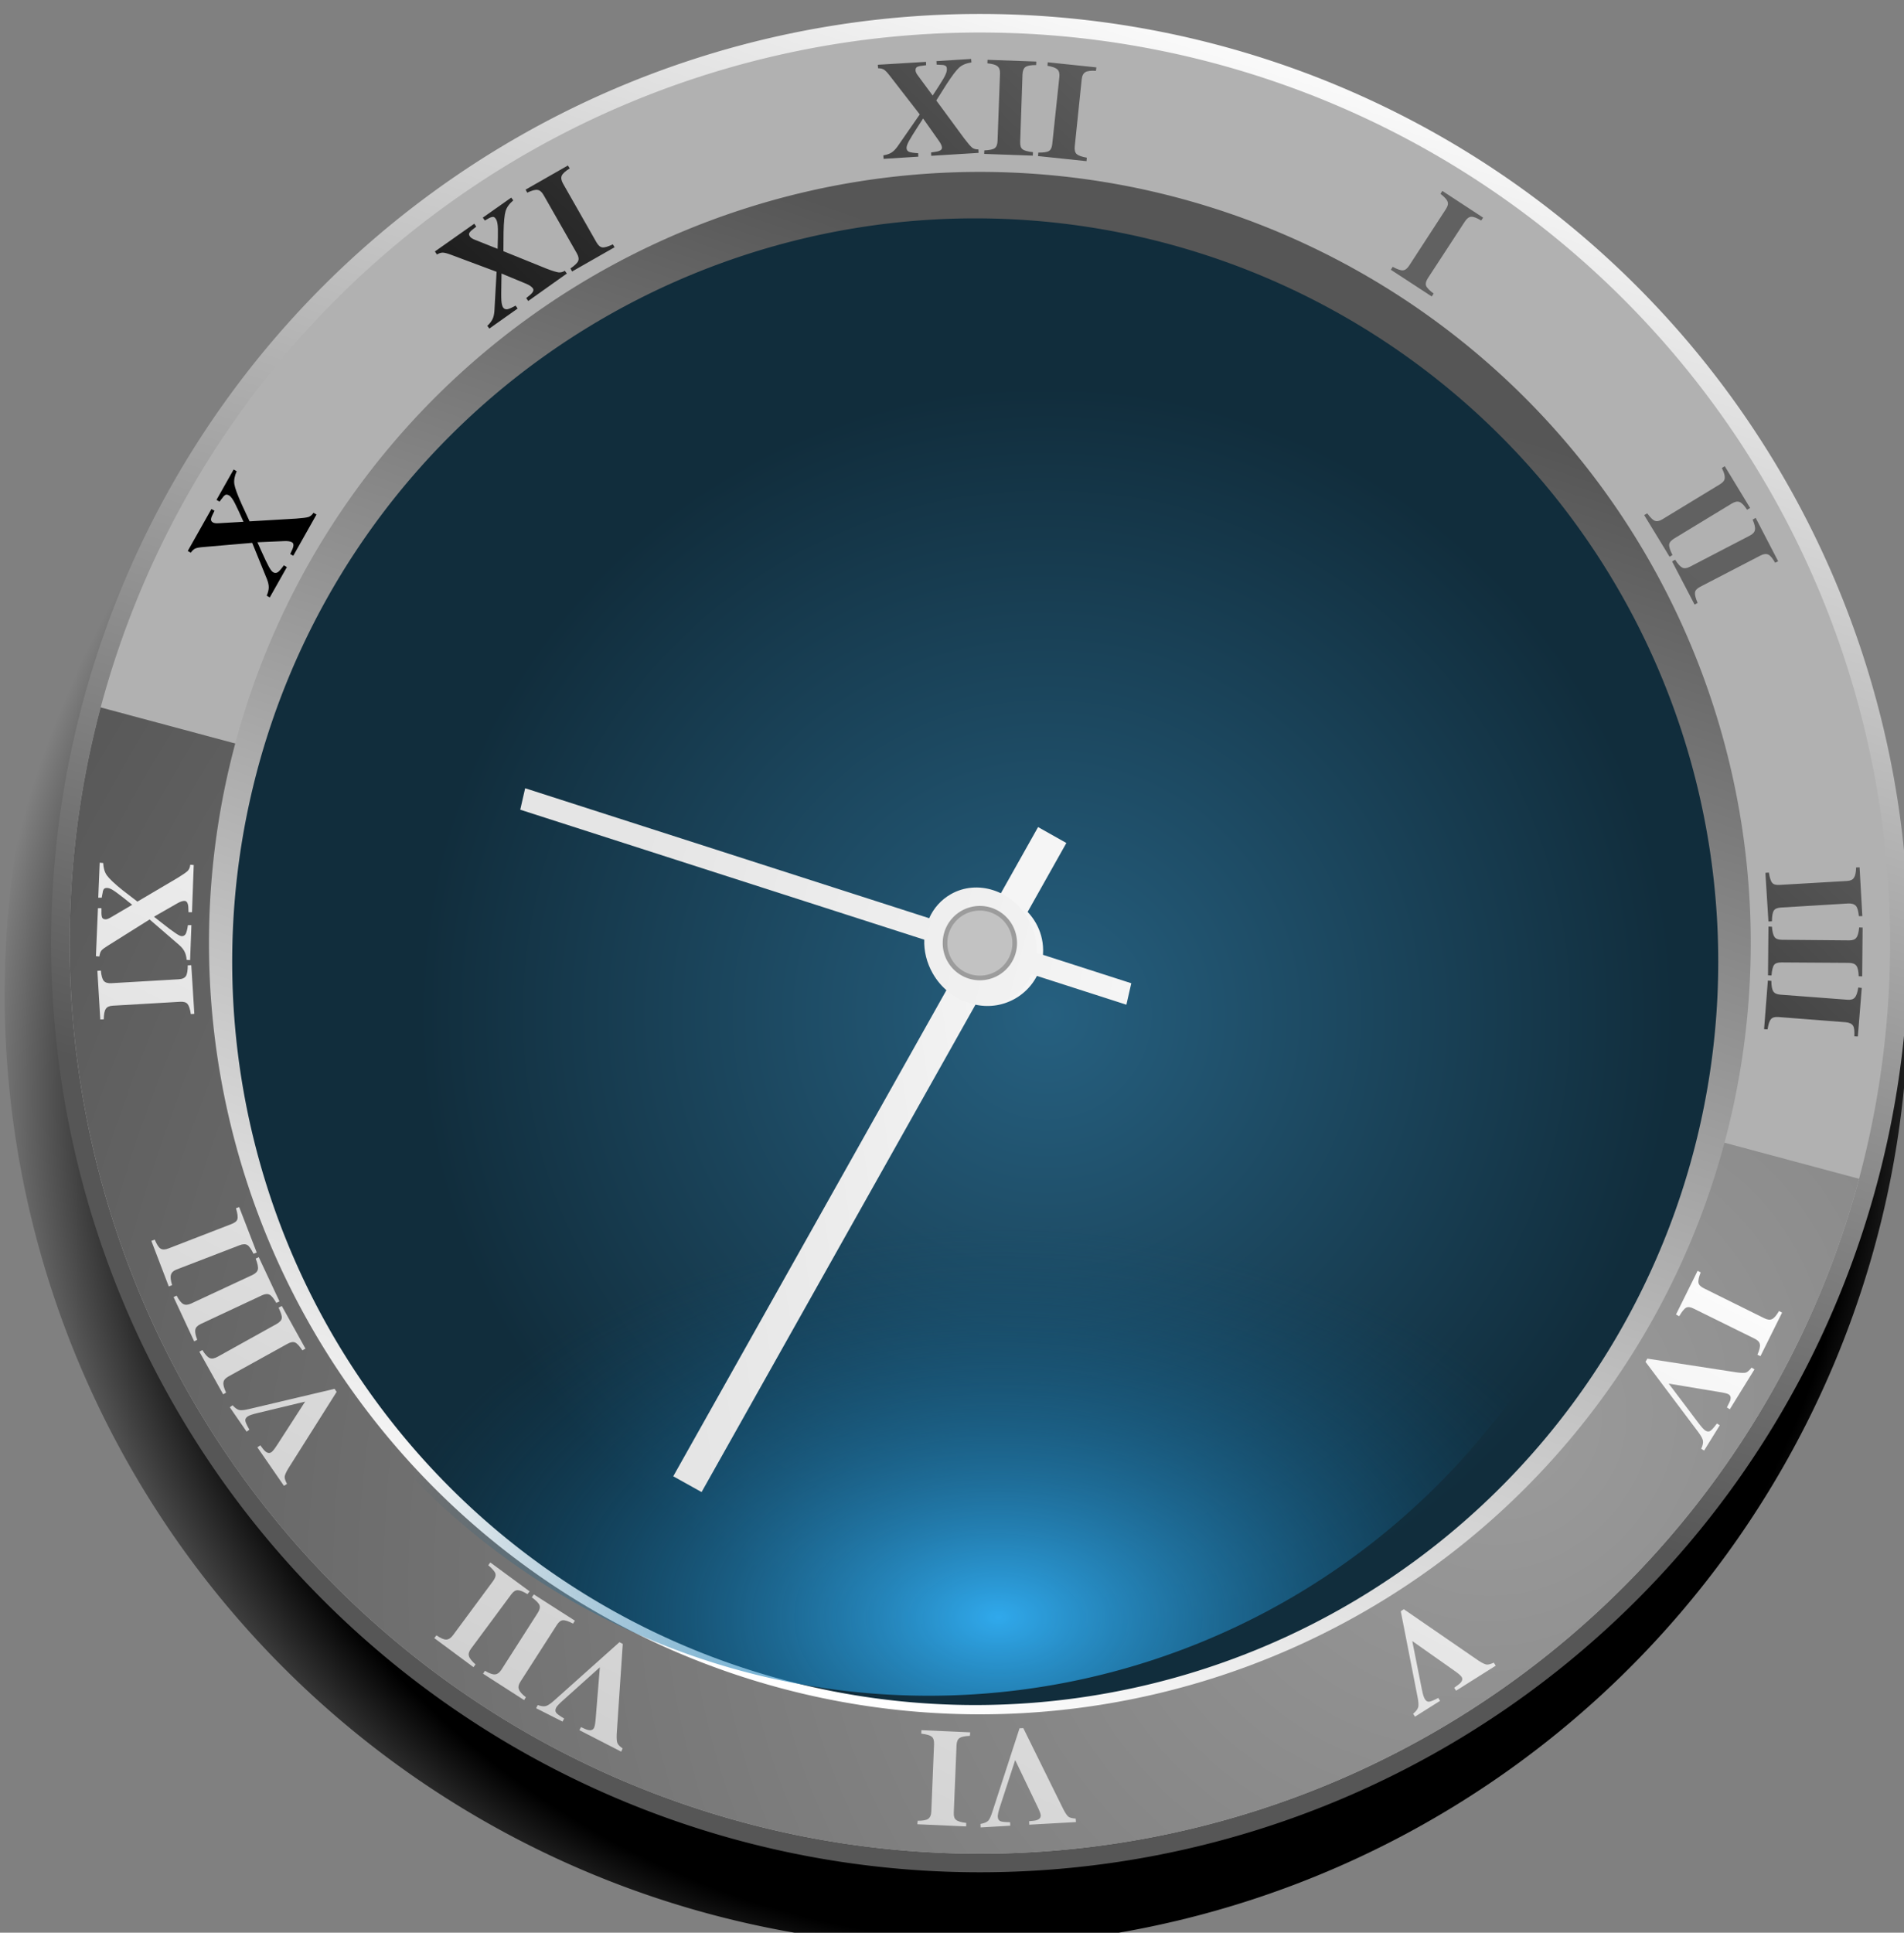
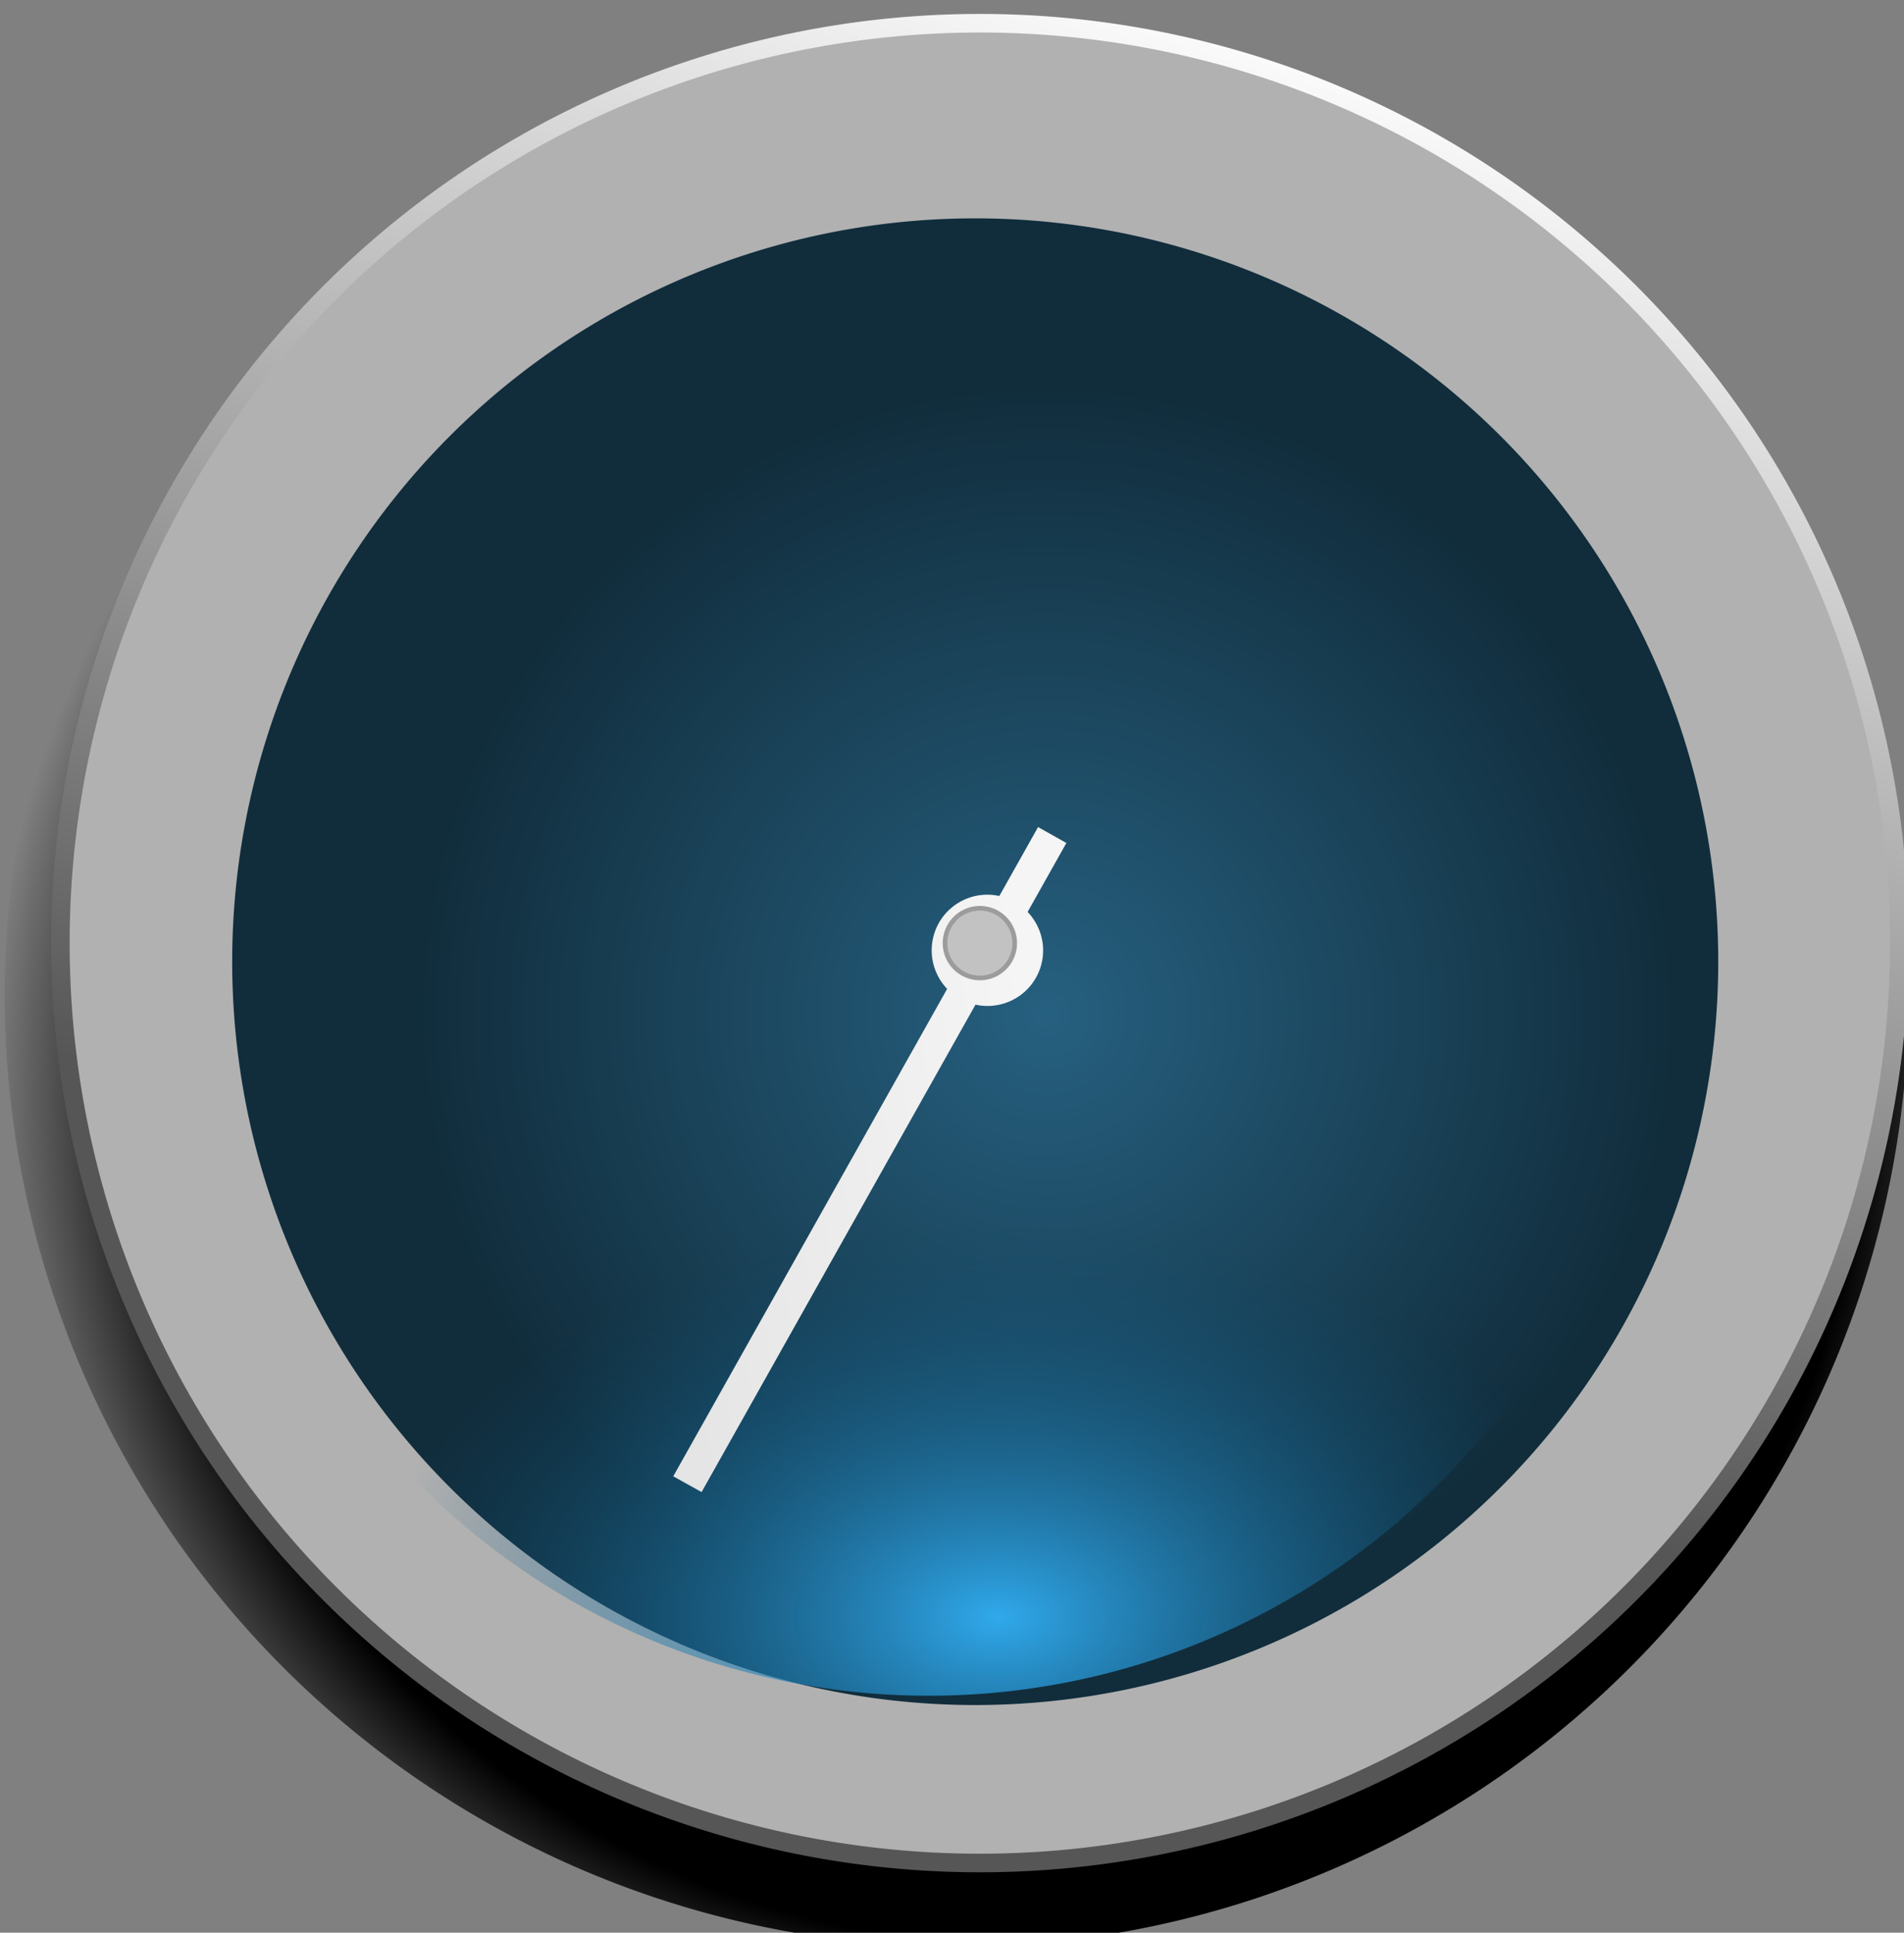
<svg xmlns="http://www.w3.org/2000/svg" xmlns:xlink="http://www.w3.org/1999/xlink" width="410" height="416">
  <rect width="100%" height="100%" fill="#808080" stroke="none" />
  <defs>
    <linearGradient id="linearGradient3648" y2=".157" x2=".762" y1=".809" x1=".172">
      <stop id="stop3587" stop-color="#d0d0d0" offset="0" />
      <stop id="stop3589" stop-color="#fff" offset="1" />
    </linearGradient>
    <linearGradient id="svg_1" y2=".721" x2=".471" y1="-.003" x1=".811">
      <stop id="stop3178" stop-color="#f7f7f7" offset="0" />
      <stop id="stop3180" stop-color="#e1e1e1" offset="1" />
    </linearGradient>
    <linearGradient id="linearGradient3656" y2=".832" xlink:href="#linearGradient3335" x2=".235" y1=".085" x1="1.038" />
    <linearGradient id="linearGradient3701" y2=".061" xlink:href="#linearGradient3194" x2=".854" y1=".757" x1=".639" />
    <linearGradient id="linearGradient3660" y2="1" xlink:href="#linearGradient3335" x2=".884" y1=".337" />
    <linearGradient id="linearGradient3695" y2="1" xlink:href="#linearGradient3194" x2=".475" y1=".147" x1=".762" />
    <linearGradient id="linearGradient3651" y2=".249" x2=".733" y1=".607" x1=".152">
      <stop id="stop3595" offset="0" />
      <stop id="stop3597" stop-color="#616161" offset="1" />
    </linearGradient>
    <linearGradient id="linearGradient3194">
      <stop id="stop3196" stop-color="#565656" offset="0" />
      <stop id="stop3198" stop-color="#fff" offset="1" />
    </linearGradient>
    <linearGradient id="linearGradient3335">
      <stop id="stop3337" stop-color="#f5f5f5" offset="0" />
      <stop id="stop3339" stop-color="#e5e5e5" offset="1" />
    </linearGradient>
    <radialGradient id="radialGradient3687" gradientUnits="userSpaceOnUse" cy="202.14" cx="197.86" gradientTransform="matrix(.001 0 0 .001 216.18 215.64)" r="189.29">
      <stop id="stop3333" stop-color="#f7f7f7" offset="0" />
      <stop id="stop3326" stop-color="#c2c2c2" offset="1" />
    </radialGradient>
    <radialGradient id="radialGradient3699" gradientUnits="userSpaceOnUse" cy="160.01" cx="293.05" gradientTransform="matrix(1.629 1.629 -1.875 1.875 148.4 -469.42)" r="189.29">
      <stop id="stop3186" stop-color="#9b9b9b" offset="0" />
      <stop id="stop3188" stop-color="#454545" offset="1" />
    </radialGradient>
    <radialGradient id="radialGradient3693" gradientUnits="userSpaceOnUse" cy="202.14" cx="197.86" gradientTransform="matrix(.715 0 0 .715 83.895 73.757)" r="189.29">
      <stop id="stop3212" stop-color="#266080" offset="0" />
      <stop id="stop3214" stop-color="#112d3c" offset="1" />
    </radialGradient>
    <radialGradient id="radialGradient3691" gradientUnits="userSpaceOnUse" cy="630.49" cx="197.86" gradientTransform="matrix(.718 0 0 .448 72.854 65.677)" r="189.29">
      <stop id="stop3224" stop-color="#30a9ec" offset="0" />
      <stop id="stop3226" stop-color="#0a4c71" stop-opacity="0" offset="1" />
    </radialGradient>
    <radialGradient id="radialGradient3683" gradientUnits="userSpaceOnUse" cy="202.14" cx="197.86" gradientTransform="matrix(1.173 0 0 1.173 -13.424 -.596)" r="189.29">
      <stop id="stop3679" offset="0" />
      <stop id="stop3685" offset=".819" />
      <stop id="stop3681" stop-opacity="0" offset="1" />
    </radialGradient>
  </defs>
  <g id="layer1">
    <g stroke-width="2.7" fill-rule="evenodd">
      <path id="path3675" fill="url(#radialGradient3683)" d="m411 214a205 205 0 1 1 -410 0 205 205 0 1 1 410 0z" />
      <path id="path2170" fill="url(#linearGradient3701)" d="m411 203a200 200 0 1 1 -400 0 200 200 0 1 1 400 0z" />
      <path id="path2172" fill="#b1b1b1" d="m407 203a196 196 0 1 1 -392 0 196 196 0 1 1 392 0z" />
-       <path id="path3168" fill="url(#radialGradient3699)" d="m400.32 253.73a189.32 189.32 0 1 1 -378.64 -101.46l189.32 50.728 189.32 50.729z" />
      <path id="path3174" fill="url(#svg_1)" d="m21.678 152.27" />
-       <path id="path3146" fill="url(#linearGradient3695)" d="m377 203a166 166 0 1 1 -332 0 166 166 0 1 1 332 0z" />
      <path id="path3148" fill="url(#radialGradient3693)" d="m370 207a160 160 0 1 1 -320 0 160 160 0 1 1 320 0z" />
      <path id="path3218" fill="url(#radialGradient3691)" d="m355 210a155 155 0 1 1 -310 0 155 155 0 1 1 310 0z" />
      <path id="path3281" transform="rotate(104.34 187.91 249.75)" fill="url(#linearGradient3660)" d="m138 225c-4.292 0-8.035 2.265-10.156 5.656l-16.438-4.406-1.812 6.75 16.438 4.406c0.218 6.433 5.483 11.594 11.969 11.594 4.298 0 8.068-2.257 10.188-5.656l116.25 31.156 1.781-6.75-116.25-31.156c-0.218-6.433-5.483-11.594-11.969-11.594z" />
-       <path id="rect3291" transform="rotate(60.35 177.82 192.97)" fill="url(#linearGradient3656)" d="m226.59 145.03l-15.773 14.465c-2.058-1.276-4.546-2.006-7.215-2.006-7.118 0-12.895 5.298-12.895 11.826 0 2.448 0.797 4.729 2.188 6.617l-67.353 61.768 3.492 3.203 67.353-61.768c2.058 1.276 4.546 2.006 7.215 2.006 7.118 0 12.895-5.298 12.895-11.826 0-2.448-0.797-4.729-2.188-6.617l15.773-14.465-3.492-3.203z" />
      <path id="path3320" fill="#9c9c9c" d="m219 203a8 8 0 1 1 -16 0 8 8 0 1 1 16 0z" />
      <path id="path3386" fill="url(#radialGradient3687)" d="m218 203a7 7 0 1 1 -14 0 7 7 0 1 1 14 0z" />
    </g>
-     <path id="path3490" fill="url(#linearGradient3651)" d="m209.12 12.688l-7.469 0.469 0.031 0.75c0.422 0.014 0.769 0.039 1.031 0.062 0.281 0.003 0.492 0.024 0.656 0.094 0.183 0.049 0.338 0.145 0.406 0.281 0.087 0.115 0.11 0.292 0.125 0.531 0.028 0.459-0.206 1.147-0.75 2.062-0.526 0.894-1.305 2.1-2.312 3.625l-3.188-4.312c-0.328-0.441-0.483-0.783-0.5-1.062-0.02-0.319 0.059-0.567 0.25-0.719 0.211-0.153 0.587-0.259 1.125-0.312 0.06-0.004 0.35-0.05 0.906-0.125l-0.031-0.719-10.375 0.625 0.062 0.75c0.541 0.006 0.968 0.112 1.281 0.312 0.313 0.201 0.718 0.631 1.219 1.281l6.469 8.344-4.812 6.938c-0.424 0.587-0.857 1.014-1.281 1.281-0.424 0.267-1.016 0.468-1.75 0.594l0.062 0.75 7.469-0.469-0.031-0.75c-0.924-0.043-1.568-0.144-1.938-0.281-0.351-0.159-0.539-0.402-0.562-0.781-0.02-0.319 0.128-0.826 0.469-1.469 0.341-0.642 1.039-1.757 2.062-3.344l1.031-1.594 3.312 4.688c0.46 0.633 0.724 1.143 0.75 1.562 0.031 0.499-0.466 0.813-1.5 0.938-0.04 0.002-0.327 0.053-0.844 0.125l0.031 0.719 10.188-0.625-0.031-0.75c-0.52 0.012-0.966-0.098-1.344-0.375-0.359-0.298-0.933-0.967-1.719-2l-6-8.156 2.188-3.469c1.207-1.858 2.123-3.065 2.75-3.625 0.626-0.56 1.513-0.925 2.625-1.094l-0.062-0.75zm3.531 0.188l-0.031 0.75c1.076 0.119 1.787 0.312 2.156 0.625 0.39 0.294 0.59 0.834 0.562 1.594l-0.531 14.5c-0.027 0.76-0.235 1.296-0.625 1.562-0.37 0.267-1.096 0.409-2.219 0.469l-0.031 0.75 10.469 0.375 0.031-0.75c-1.136-0.121-1.88-0.332-2.25-0.625-0.37-0.293-0.528-0.814-0.5-1.594l0.5-14.5c0.028-0.779 0.246-1.339 0.656-1.625 0.41-0.285 1.181-0.406 2.281-0.406l0.031-0.75-10.5-0.375zm12.969 0.531l-0.062 0.75c1.066 0.192 1.778 0.443 2.125 0.781 0.369 0.32 0.517 0.869 0.438 1.625l-1.531 14.438c-0.079 0.756-0.312 1.261-0.719 1.5-0.387 0.241-1.157 0.361-2.281 0.344l-0.062 0.75 10.438 1.094 0.062-0.75c-1.125-0.198-1.839-0.463-2.188-0.781-0.349-0.318-0.488-0.881-0.406-1.656l1.5-14.438c0.081-0.776 0.352-1.275 0.781-1.531 0.429-0.257 1.183-0.356 2.281-0.281l0.094-0.75-10.469-1.094zm-103.34 22.219l-9.094 5.188 0.344 0.656c0.978-0.465 1.709-0.666 2.188-0.594 0.486 0.045 0.936 0.402 1.312 1.062l7.188 12.594c0.376 0.66 0.473 1.225 0.281 1.656-0.174 0.421-0.733 0.952-1.656 1.594l0.344 0.656 9.156-5.219-0.375-0.625c-1.03 0.495-1.781 0.711-2.25 0.656s-0.895-0.416-1.281-1.094l-7.188-12.625c-0.386-0.678-0.48-1.26-0.281-1.719 0.199-0.459 0.783-0.983 1.719-1.562l-0.406-0.625zm188.31 5.469l-0.406 0.625c0.861 0.657 1.377 1.229 1.531 1.688 0.182 0.453 0.04 0.989-0.375 1.625l-7.906 12.156c-0.415 0.636-0.873 0.973-1.344 1-0.455 0.038-1.195-0.222-2.188-0.75l-0.406 0.625 8.812 5.75 0.406-0.625c-0.911-0.69-1.46-1.245-1.625-1.688-0.165-0.442-0.02-1.003 0.406-1.656l7.938-12.156c0.426-0.653 0.876-0.999 1.375-1.031 0.499-0.033 1.213 0.245 2.156 0.812l0.406-0.625-8.781-5.75zm-200.5 1.438l-6.125 4.312 0.438 0.625c0.366-0.21 0.64-0.382 0.875-0.5 0.24-0.145 0.479-0.223 0.656-0.25 0.182-0.055 0.339-0.048 0.469 0.031 0.135 0.052 0.236 0.179 0.375 0.375 0.266 0.375 0.419 1.091 0.438 2.156 0.023 1.037-0.008 2.454-0.062 4.281l-4.938-1.969c-0.511-0.202-0.838-0.428-1-0.656-0.185-0.261-0.27-0.489-0.188-0.719 0.099-0.241 0.383-0.547 0.812-0.875 0.049-0.035 0.285-0.206 0.719-0.562l-0.438-0.625-8.469 5.969 0.438 0.656c0.464-0.279 0.878-0.412 1.25-0.406 0.372 0.006 0.95 0.148 1.719 0.438l9.875 3.688-0.469 8.438c-0.052 0.723-0.186 1.3-0.406 1.75-0.22 0.45-0.567 0.945-1.125 1.438l0.438 0.594 6.094-4.312-0.438-0.625c-0.809 0.45-1.395 0.704-1.781 0.781-0.382 0.05-0.687-0.065-0.906-0.375-0.185-0.261-0.327-0.774-0.375-1.5-0.048-0.726-0.036-2.018 0-3.906l0.031-1.906 5.281 2.188c0.724 0.296 1.226 0.657 1.469 1 0.289 0.408 0.033 0.913-0.781 1.562-0.033 0.023-0.255 0.198-0.656 0.531l0.438 0.625 8.312-5.906-0.438-0.594c-0.436 0.284-0.877 0.381-1.344 0.344-0.462-0.065-1.32-0.316-2.531-0.781l-9.344-3.781 0.031-4.094c0.049-2.216 0.199-3.725 0.438-4.531 0.238-0.806 0.8-1.584 1.656-2.312l-0.438-0.594zm261.31 57.812l-0.625 0.406c0.492 0.965 0.684 1.676 0.625 2.156-0.032 0.487-0.35 0.918-1 1.312l-12.438 7.562c-0.65 0.395-1.188 0.492-1.625 0.312-0.426-0.162-0.958-0.688-1.625-1.594l-0.656 0.375 5.469 8.969 0.625-0.375c-0.524-1.016-0.761-1.78-0.719-2.25 0.042-0.47 0.427-0.907 1.094-1.312l12.406-7.531c0.667-0.405 1.223-0.499 1.688-0.312 0.464 0.186 0.988 0.737 1.594 1.656l0.656-0.375-5.469-9zm-321.09 0.719l-3.688 6.531 0.656 0.375c0.241-0.346 0.463-0.606 0.625-0.812 0.155-0.234 0.289-0.4 0.438-0.5 0.141-0.127 0.286-0.204 0.438-0.188 0.144-0.011 0.322 0.038 0.531 0.156 0.401 0.226 0.84 0.827 1.312 1.781 0.465 0.927 1.081 2.231 1.812 3.906l-5.375 0.312c-0.548 0.036-0.944-0.019-1.188-0.156-0.279-0.157-0.414-0.351-0.438-0.594-0.014-0.26 0.096-0.613 0.344-1.094 0.029-0.052 0.166-0.336 0.406-0.844l-0.656-0.375-5.094 9.031 0.656 0.375c0.3-0.451 0.63-0.753 0.969-0.906 0.339-0.153 0.901-0.246 1.719-0.312l10.531-0.906 3.188 7.844c0.262 0.676 0.382 1.249 0.375 1.75-0.007 0.501-0.144 1.097-0.438 1.781l0.656 0.375 3.688-6.531-0.656-0.375c-0.539 0.752-0.965 1.234-1.281 1.469-0.324 0.208-0.669 0.218-1 0.031-0.279-0.157-0.584-0.552-0.938-1.188-0.354-0.635-0.913-1.809-1.688-3.531l-0.781-1.75 5.719-0.25c0.781-0.042 1.353 0.044 1.719 0.25 0.436 0.245 0.427 0.846-0.031 1.781-0.02 0.035-0.123 0.277-0.344 0.75l0.656 0.375 5-8.875-0.656-0.375c-0.273 0.443-0.624 0.74-1.062 0.906-0.446 0.139-1.331 0.247-2.625 0.344l-10.062 0.594-1.719-3.719c-0.903-2.024-1.433-3.451-1.562-4.281-0.129-0.83 0.037-1.756 0.5-2.781l-0.656-0.375zm327.75 10.406l-0.656 0.375c0.426 0.996 0.591 1.712 0.5 2.188-0.065 0.484-0.419 0.9-1.094 1.25l-12.875 6.688c-0.675 0.35-1.233 0.427-1.656 0.219-0.414-0.191-0.958-0.77-1.562-1.719l-0.656 0.375 4.844 9.281 0.656-0.344c-0.453-1.049-0.636-1.815-0.562-2.281 0.074-0.466 0.464-0.86 1.156-1.219l12.906-6.688c0.693-0.359 1.268-0.436 1.719-0.219 0.45 0.217 0.927 0.792 1.469 1.75l0.656-0.312-4.844-9.344zm22.375 75.219l-0.75 0.031c-0.017 1.083-0.192 1.822-0.469 2.219-0.256 0.416-0.741 0.643-1.5 0.688l-14.5 0.844c-0.759 0.045-1.292-0.075-1.594-0.438-0.301-0.343-0.553-1.107-0.719-2.219l-0.75 0.062 0.656 10.469 0.75-0.031c0.013-1.143 0.149-1.917 0.406-2.312 0.257-0.396 0.753-0.611 1.531-0.656l14.469-0.875c0.779-0.046 1.365 0.15 1.688 0.531 0.323 0.382 0.521 1.092 0.625 2.188h0.75l-0.594-10.5zm-19.625 12.75l-0.094 10.5 0.75 0.031c0.091-1.139 0.279-1.904 0.562-2.281 0.284-0.377 0.845-0.539 1.625-0.531l14.5 0.094c0.78 0.007 1.298 0.222 1.594 0.625 0.296 0.403 0.47 1.15 0.5 2.25l0.75 0.031 0.094-10.5-0.75-0.031c-0.09 1.079-0.29 1.81-0.594 2.188-0.284 0.397-0.771 0.601-1.531 0.594l-14.531-0.125c-0.76-0.007-1.286-0.211-1.562-0.594-0.277-0.363-0.473-1.098-0.562-2.219l-0.75-0.031zm-0.125 11.625l-0.812 10.469 0.75 0.031c0.168-1.13 0.41-1.83 0.719-2.188 0.309-0.357 0.816-0.529 1.594-0.469l14.5 1.125c0.778 0.061 1.326 0.328 1.594 0.75 0.268 0.422 0.327 1.181 0.281 2.281l0.75 0.031 0.844-10.438-0.75-0.094c-0.164 1.071-0.421 1.801-0.75 2.156-0.31 0.377-0.836 0.528-1.594 0.469l-14.469-1.094c-0.758-0.059-1.25-0.318-1.5-0.719-0.251-0.381-0.394-1.126-0.406-2.25l-0.75-0.062z" />
-     <path id="path3478" fill="url(#linearGradient3648)" d="m21.469 185.69l-0.312 7.531h0.75c0.056-0.418 0.137-0.742 0.188-1 0.031-0.279 0.07-0.499 0.156-0.656 0.067-0.178 0.17-0.289 0.312-0.344 0.123-0.075 0.323-0.103 0.562-0.094 0.46 0.018 1.081 0.335 1.938 0.969 0.837 0.613 1.99 1.501 3.406 2.656l-4.625 2.719c-0.471 0.282-0.845 0.417-1.125 0.406-0.32-0.012-0.555-0.107-0.688-0.312-0.131-0.225-0.188-0.616-0.188-1.156 0.002-0.06 0.018-0.376 0-0.938h-0.75l-0.438 10.344 0.75 0.062c0.061-0.538 0.206-0.99 0.438-1.281 0.231-0.291 0.709-0.629 1.406-1.062l8.969-5.625 6.406 5.531c0.542 0.481 0.902 0.957 1.125 1.406 0.223 0.449 0.386 1.008 0.438 1.75l0.75 0.062 0.281-7.531h-0.75c-0.136 0.915-0.295 1.522-0.469 1.875-0.193 0.333-0.495 0.515-0.875 0.5-0.32-0.012-0.739-0.253-1.344-0.656-0.605-0.404-1.649-1.166-3.125-2.344l-1.5-1.188 4.969-2.844c0.676-0.394 1.205-0.579 1.625-0.562 0.5 0.019 0.793 0.552 0.812 1.594-0.002 0.04 0.011 0.323 0.031 0.844h0.75l0.375-10.156-0.75-0.062c-0.04 0.519-0.218 0.964-0.531 1.312-0.333 0.327-1.049 0.822-2.156 1.5l-8.688 5.125-3.25-2.5c-1.728-1.388-2.818-2.445-3.312-3.125-0.494-0.68-0.756-1.564-0.812-2.688l-0.75-0.062zm19.719 22.062l-0.75 0.031c-0.012 1.143-0.149 1.917-0.406 2.312-0.257 0.396-0.753 0.641-1.531 0.688l-14.5 0.844c-0.779 0.046-1.333-0.119-1.656-0.5-0.323-0.381-0.52-1.123-0.625-2.219l-0.75 0.062 0.625 10.469 0.75-0.031c0.016-1.083 0.161-1.853 0.438-2.25 0.256-0.416 0.741-0.642 1.5-0.688l14.5-0.844c0.759-0.045 1.292 0.106 1.594 0.469 0.301 0.343 0.552 1.075 0.719 2.188l0.75-0.062-0.656-10.469zm10.312 52.062l-0.688 0.25c0.336 1.092 0.437 1.888 0.312 2.344-0.124 0.455-0.554 0.781-1.281 1.062l-13.562 5.25c-0.728 0.281-1.295 0.296-1.719 0.031-0.424-0.265-0.816-0.926-1.25-1.938l-0.719 0.281 3.75 9.812 0.719-0.281c-0.314-1.036-0.393-1.756-0.25-2.219 0.117-0.474 0.51-0.882 1.219-1.156l13.562-5.219c0.709-0.274 1.289-0.285 1.688-0.031 0.391 0.235 0.816 0.866 1.312 1.875l0.688-0.281-3.781-9.781zm4.219 10.781l-0.656 0.312c0.41 1.067 0.561 1.85 0.469 2.312-0.093 0.463-0.481 0.888-1.188 1.219l-13.156 6.125c-0.707 0.33-1.278 0.36-1.719 0.125-0.441-0.235-0.935-0.833-1.438-1.812l-0.656 0.312 4.438 9.531 0.656-0.344c-0.385-1.012-0.517-1.716-0.406-2.188 0.084-0.481 0.499-0.897 1.188-1.219l13.156-6.156c0.688-0.322 1.242-0.351 1.656-0.125 0.406 0.207 0.872 0.778 1.438 1.75l0.688-0.312-4.469-9.531zm309.84 2.938l-4.656 9.406 0.688 0.375c0.576-0.987 1.081-1.627 1.5-1.844 0.419-0.217 0.957-0.126 1.656 0.219l13.062 6.438c0.7 0.345 1.064 0.727 1.156 1.219 0.092 0.491-0.081 1.246-0.531 2.25l0.656 0.312 4.656-9.375-0.656-0.344c-0.549 0.933-1.032 1.511-1.469 1.719-0.428 0.235-1.006 0.18-1.688-0.156l-13-6.438c-0.682-0.336-1.105-0.723-1.188-1.188-0.092-0.447 0.063-1.201 0.469-2.25l-0.656-0.344zm-304.88 7.562l-0.688 0.375c0.483 1.036 0.748 1.782 0.688 2.25-0.061 0.468-0.474 0.903-1.156 1.281l-12.656 7.031c-0.682 0.378-1.262 0.486-1.719 0.281-0.456-0.204-0.994-0.776-1.562-1.719l-0.656 0.344 5.125 9.188 0.625-0.375c-0.454-0.983-0.641-1.71-0.562-2.188 0.051-0.486 0.398-0.913 1.062-1.281l12.719-7.031c0.665-0.369 1.227-0.478 1.656-0.281 0.419 0.179 0.932 0.756 1.562 1.688l0.656-0.375-5.094-9.188zm294.06 11.344l-0.406 0.688 11.344 15.094c0.608 0.802 0.946 1.445 1.031 1.875 0.075 0.447-0.048 1.035-0.375 1.75l0.625 0.375 3.375-5.438-0.625-0.375c-0.638 0.875-1.133 1.407-1.438 1.594-0.305 0.187-0.655 0.16-1.062-0.094-0.34-0.211-0.845-0.778-1.5-1.656l-6.375-8.438 10.719 1.781c1.16 0.18 1.882 0.341 2.188 0.531 0.56 0.349 0.572 1.006 0.062 1.938-0.032 0.051-0.155 0.344-0.438 0.875l0.625 0.406 5.312-8.594-0.625-0.375c-0.476 0.575-0.867 0.952-1.219 1.062-0.352 0.111-1.009 0.079-1.906-0.031l-19.312-2.969zm-282.69 6.5l-18.406 4.344c-0.978 0.238-1.696 0.312-2.125 0.219-0.44-0.109-0.912-0.446-1.438-1.031l-0.594 0.438 3.625 5.25 0.594-0.438c-0.548-0.934-0.825-1.552-0.875-1.906-0.05-0.354 0.105-0.665 0.5-0.938 0.329-0.227 1.027-0.468 2.094-0.719l10.281-2.469-5.875 9.094c-0.627 0.992-1.079 1.577-1.375 1.781-0.543 0.375-1.161 0.151-1.812-0.688-0.034-0.049-0.22-0.31-0.594-0.781l-0.625 0.438 5.719 8.281 0.656-0.406c-0.338-0.666-0.538-1.196-0.5-1.562 0.038-0.367 0.291-0.94 0.75-1.719l10.438-16.531-0.438-0.656zm33.531 37.375l-0.438 0.594c0.868 0.743 1.393 1.33 1.531 1.781 0.138 0.451-0.035 0.998-0.5 1.625l-8.625 11.656c-0.465 0.626-0.969 0.935-1.469 0.938-0.5 0.003-1.186-0.283-2.094-0.906l-0.469 0.594 8.438 6.25 0.438-0.594c-0.82-0.708-1.28-1.314-1.406-1.781-0.154-0.463-0.015-0.983 0.438-1.594l8.656-11.688c0.453-0.61 0.903-0.908 1.375-0.906 0.456-0.01 1.166 0.257 2.125 0.844l0.469-0.594-8.469-6.219zm9.375 6.875l-0.438 0.625c0.917 0.682 1.487 1.247 1.656 1.688 0.169 0.441 0.046 0.999-0.375 1.656l-7.812 12.219c-0.421 0.657-0.908 0.994-1.406 1.031-0.499 0.037-1.208-0.222-2.156-0.781l-0.406 0.625 8.844 5.688 0.375-0.625c-0.866-0.65-1.342-1.23-1.5-1.688-0.186-0.451-0.097-0.985 0.312-1.625l7.844-12.219c0.41-0.64 0.842-1 1.312-1.031 0.454-0.042 1.19 0.199 2.188 0.719l0.406-0.625-8.844-5.656zm187.34 3.188l-0.656 0.438 3.625 18.531c0.199 0.987 0.235 1.7 0.125 2.125-0.127 0.435-0.488 0.904-1.094 1.406l0.406 0.625 5.406-3.406-0.406-0.625c-0.955 0.51-1.613 0.776-1.969 0.812-0.356 0.036-0.649-0.157-0.906-0.562-0.214-0.338-0.449-1.049-0.656-2.125l-2.062-10.375 8.875 6.25c0.966 0.666 1.557 1.165 1.75 1.469 0.353 0.558 0.082 1.132-0.781 1.75-0.051 0.032-0.327 0.239-0.812 0.594l0.406 0.625 8.531-5.375-0.406-0.656c-0.679 0.311-1.198 0.459-1.562 0.406-0.365-0.053-0.928-0.323-1.688-0.812l-16.125-11.094zm-168.91 7.094l-14.062 12.562c-0.748 0.674-1.36 1.066-1.781 1.188-0.439 0.113-1.01 0.047-1.75-0.219l-0.344 0.688 5.688 2.875 0.344-0.656c-0.926-0.562-1.506-0.962-1.719-1.25-0.212-0.288-0.218-0.666 0-1.094 0.182-0.356 0.711-0.898 1.531-1.625l7.875-7.062-0.875 10.781c-0.081 1.171-0.211 1.929-0.375 2.25-0.3 0.588-0.935 0.678-1.906 0.25-0.053-0.027-0.354-0.169-0.906-0.406l-0.344 0.656 9 4.625 0.312-0.688c-0.614-0.425-0.985-0.815-1.125-1.156-0.14-0.341-0.19-0.972-0.156-1.875l1.312-19.469-0.719-0.375zm86.969 18.5l-0.812 0.031-5.844 17.969c-0.307 0.958-0.603 1.62-0.906 1.938-0.323 0.318-0.883 0.544-1.656 0.688l0.031 0.75 6.375-0.375-0.031-0.75c-1.083-0.02-1.765-0.077-2.094-0.219-0.328-0.142-0.536-0.458-0.562-0.938-0.022-0.399 0.126-1.116 0.469-2.156l3.281-10.062 4.688 9.781c0.519 1.053 0.793 1.734 0.812 2.094 0.037 0.659-0.476 1.069-1.531 1.188-0.06 0.003-0.372 0.021-0.969 0.094l0.031 0.75 10.062-0.562-0.062-0.75c-0.744-0.059-1.27-0.182-1.562-0.406-0.293-0.224-0.638-0.734-1.062-1.531l-8.656-17.531zm-21.938 0.438l-0.031 0.75c1.136 0.129 1.882 0.36 2.25 0.656 0.368 0.296 0.533 0.846 0.5 1.625l-0.594 14.5c-0.033 0.779-0.275 1.28-0.688 1.562-0.412 0.283-1.149 0.413-2.25 0.406l-0.062 0.75 10.5 0.469 0.031-0.75c-1.076-0.126-1.821-0.34-2.188-0.656-0.388-0.297-0.532-0.803-0.5-1.562l0.594-14.531c0.032-0.759 0.265-1.268 0.656-1.531 0.372-0.264 1.095-0.417 2.219-0.469l0.062-0.75-10.5-0.469z" />
  </g>
</svg>